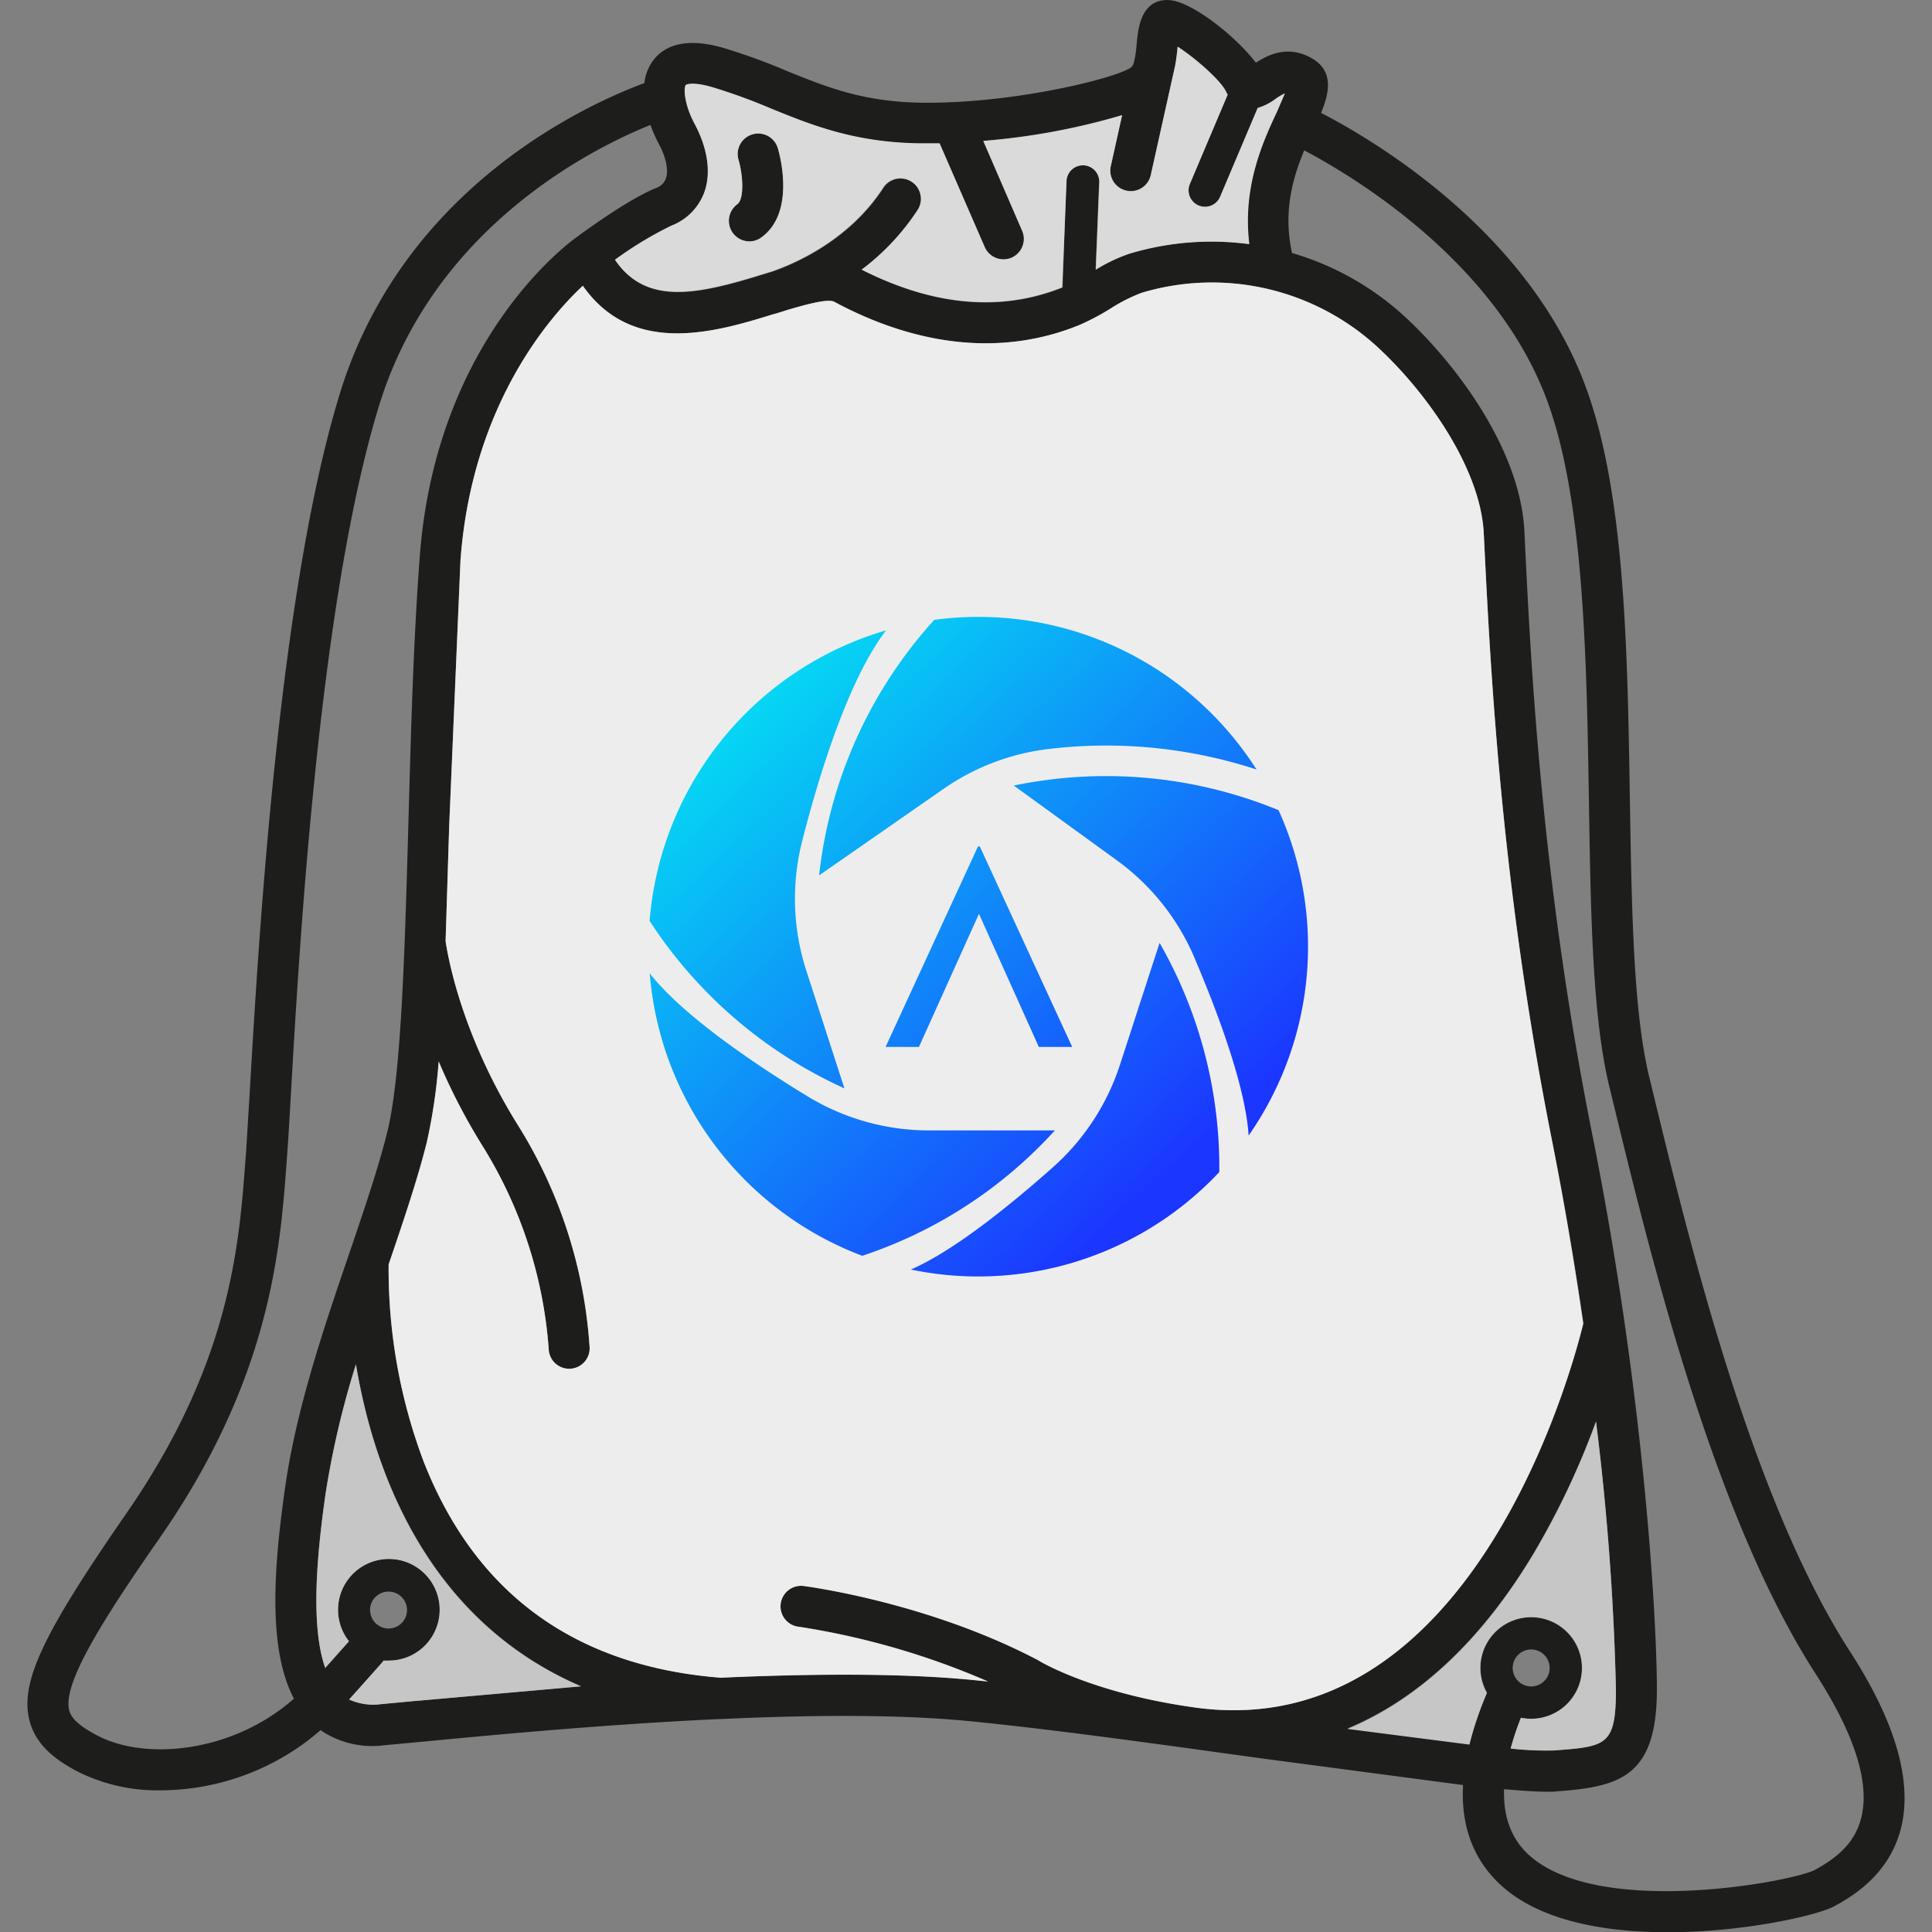
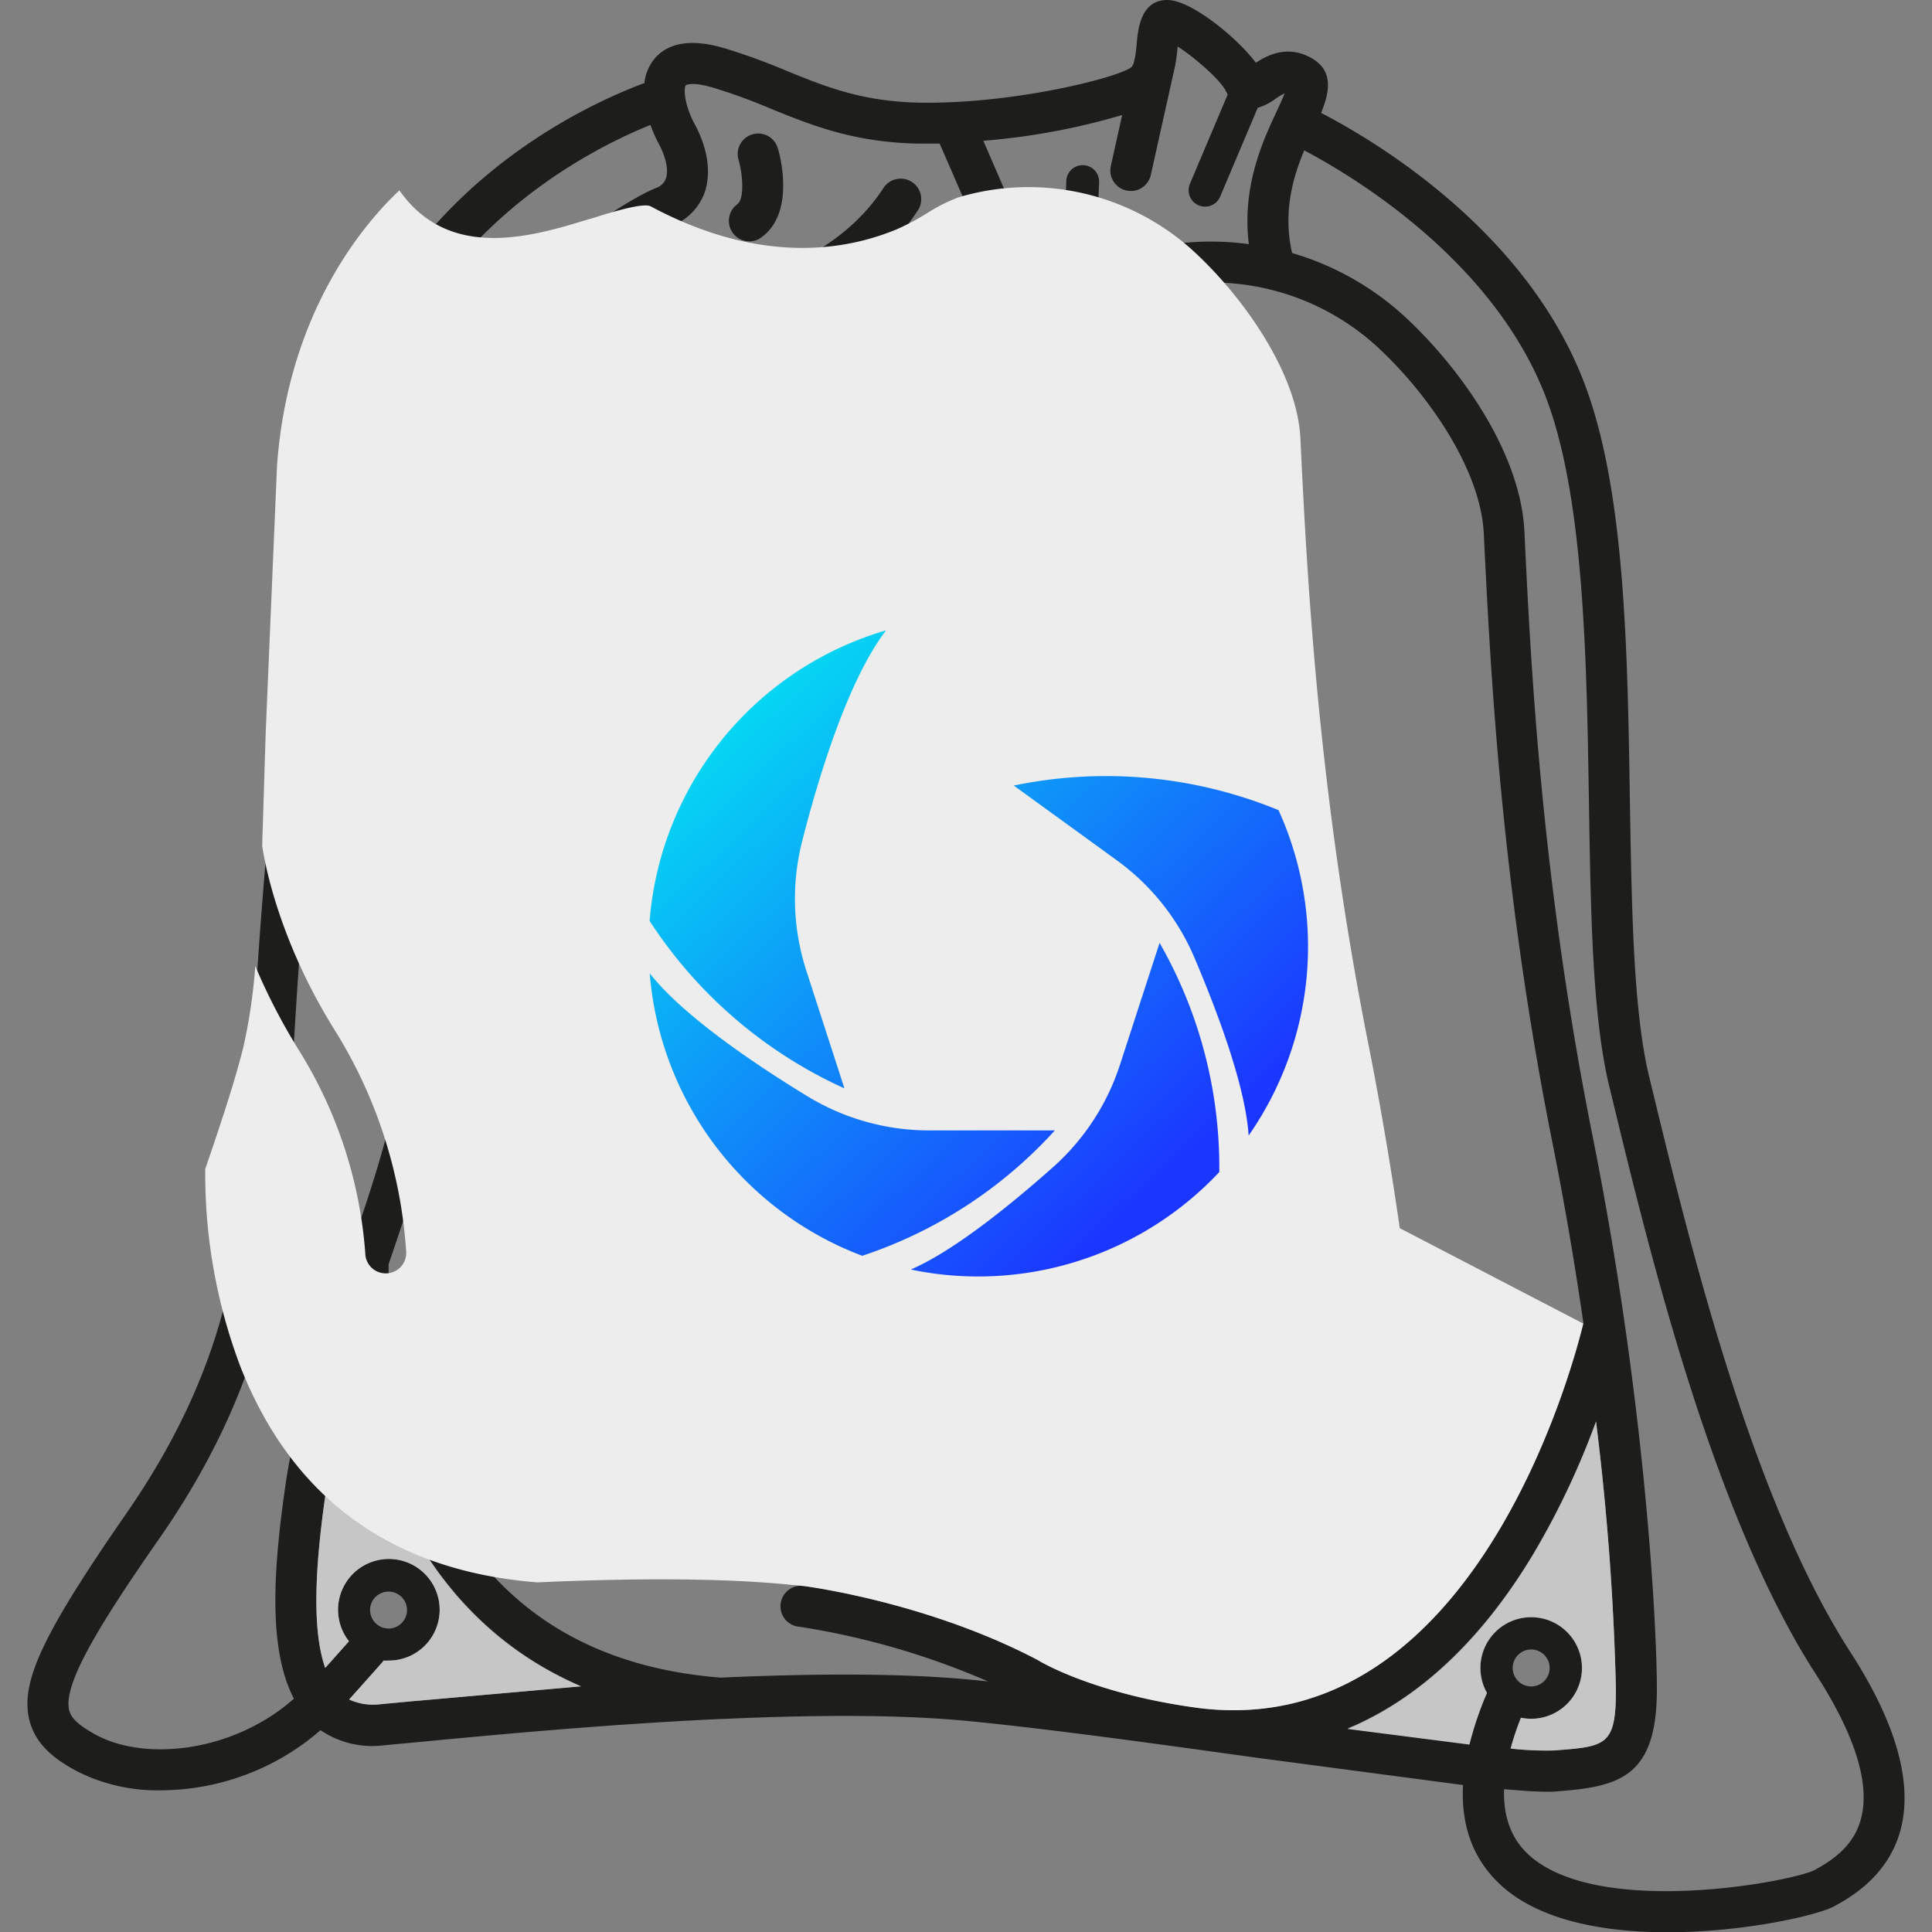
<svg xmlns="http://www.w3.org/2000/svg" xmlns:xlink="http://www.w3.org/1999/xlink" viewBox="0 0 300 300">
  <rect x="0" y="0" width="300" height="300" fill="#808080" stroke="none" />
  <defs>
    <linearGradient id="A" x1="205.03" y1="160.49" x2="122.95" y2="72.69" gradientUnits="userSpaceOnUse">
      <stop offset="0" stop-color="#1b36ff" />
      <stop offset="1" stop-color="#00fcf1" />
    </linearGradient>
    <linearGradient id="B" x1="198.28" y1="166.79" x2="116.21" y2="78.99" xlink:href="#A" />
    <linearGradient id="C" x1="178.84" y1="184.97" x2="96.77" y2="97.17" xlink:href="#A" />
    <linearGradient id="D" x1="160.77" y1="201.86" x2="78.7" y2="114.06" xlink:href="#A" />
    <linearGradient id="E" x1="175.77" y1="187.84" x2="93.69" y2="100.04" xlink:href="#A" />
    <linearGradient id="F" x1="179.63" y1="184.23" x2="97.55" y2="96.43" xlink:href="#A" />
  </defs>
  <path d="M118.23 36.86a3.11 3.11 0 0 1-1.87.62 3.19 3.19 0 0 1-1.88-5.76c1.13-.82.88-4.57.2-6.9a3.181 3.181 0 0 1 6.1-1.81c.3.99 2.78 9.99-2.55 13.85zm169.06 219.62c-15.36-23.78-25.07-63.93-30.87-87.91l-.33-1.35c-2.47-10.2-2.72-26-3-42.8-.36-23.17-.74-47.13-6.62-63.69-8.69-24.52-32.93-38.85-41.33-43.2 1.3-3.18 2-6.53-1.48-8.5-3.71-2.12-6.86-.46-8.65.71C192 5.75 184.91 0 181.27 0c-4.12 0-4.54 4.47-4.75 6.62a27.67 27.67 0 0 1-.25 2.16l-.19.84a2 2 0 0 1-.36.78c-1.82 1.49-14.91 4.86-27.75 5.46h-.11c-1.71.08-3.42.11-5.09.08-8.88-.17-14.59-2.48-20.63-4.94a95.8 95.8 0 0 0-9.78-3.55c-5-1.46-8.68-.86-10.81 1.77a7.21 7.21 0 0 0-1.49 3.68C91.69 16 62.72 28.74 52.77 61.12c-9.54 31.08-12.65 85.42-14 108.62l-.55 9-.12 1.57c-1 13.33-2.38 31.59-18.69 55-12.78 18.48-16.26 25.88-14.86 31.74 1 4.07 4.3 6.33 7.43 8A27.63 27.63 0 0 0 25 278a38.1 38.1 0 0 0 22.25-7.32h0a10.19 10.19 0 0 0 .82-.63 31.3 31.3 0 0 0 1.7-1.39A14.32 14.32 0 0 0 59.7 271l5.37-.5c11-1.05 28.77-2.74 46.7-3.57h.23c13.66-.63 27.4-.75 38.32.31 9.52.92 21.74 2.52 34.33 4.25l11.38 1.57 31.15 4.12c-.34 6.45 1.63 11.68 5.95 15.61 6.07 5.52 16.12 7.25 25.79 7.25 12 0 23.42-2.66 25.93-4.05 2.31-1.27 8.45-4.64 10.33-12.08 1.82-7.28-.82-16.49-7.89-27.43zM107.9 19.33c-1.64-3-1.78-5.63-1.4-6.1 0 0 .87-.59 4.09.34a90.21 90.21 0 0 1 9.15 3.33c6.32 2.57 12.85 5.22 22.91 5.4h3.26l7 16.09a3.18 3.18 0 0 0 2.92 1.92 3.39 3.39 0 0 0 1.27-.26 3.19 3.19 0 0 0 1.65-4.19l-6.06-14a105.54 105.54 0 0 0 21.56-4l-1.76 7.92a3.18 3.18 0 0 0 2.42 3.8 3.25 3.25 0 0 0 .69.08 3.18 3.18 0 0 0 3.1-2.5l3.8-17.07v-.05c.19-1 .29-2 .37-2.81 2.64 1.69 6.65 5.18 7.49 6.93.09.18.18.35.28.51l-5.89 13.92a2.55 2.55 0 0 0 4.69 2l5.86-13.85a8.56 8.56 0 0 0 2.7-1.36 10 10 0 0 1 1.48-.88c-.32.82-.82 1.9-1.23 2.78-2.12 4.52-5.44 11.65-4.33 20.63a44.26 44.26 0 0 0-18.58 1.46 25.52 25.52 0 0 0-5.22 2.48l.55-13.67a2.55 2.55 0 0 0-5.09-.21L165 44.66c-9.54 3.82-20 2.89-31.15-2.75a36.73 36.73 0 0 0 8.76-9.37 3.19 3.19 0 0 0-5.36-3.45c-5.3 8.24-13.81 11.88-17.28 13.08l-1.36.42c-10.35 3.21-18.23 4.9-23.07-2.21a57.59 57.59 0 0 1 8.75-5.29 8.8 8.8 0 0 0 5.13-5.2c1.03-3.02.51-6.77-1.52-10.56zM44.27 231c-1.71 12-2.77 24.89 1.37 32.77-9.38 8.3-23 9.75-30.65 5.66-3.35-1.8-4-2.93-4.25-3.88-1-4.05 4.87-13.54 13.93-26.55 17.33-24.85 18.81-44.9 19.81-58.17l.11-1.56c.16-2 .34-5.16.57-9.17 1.31-23 4.38-76.77 13.7-107.11C67.4 35.18 92.18 22.94 101 19.4a23 23 0 0 0 1.3 2.94c1.14 2.12 1.54 4.13 1.09 5.4a2.44 2.44 0 0 1-1.55 1.46c-4.55 1.88-11.66 7.15-12.37 7.68-1 .72-21.83 15.8-24.3 49.71-1 13.18-1.37 27.56-1.76 41.46-.57 20.09-1.11 39.06-3.29 47.8-1.38 5.52-3.55 11.9-5.84 18.65C50.4 205.85 46 218.72 44.27 231zm20.19 33.11l-5.33.5a9 9 0 0 1-4.92-.73c2.33-2.53 4.44-4.95 5.16-5.78a2.4 2.4 0 0 0 .18-.26 6.85 6.85 0 0 0 .79 0 7.89 7.89 0 1 0-6.15-3l-3.69 4.14c-2.39-6.76-1.19-18.35.07-27.15a138 138 0 0 1 4.7-20c2.67 16 10.76 39.55 34.95 50l-25.76 2.3zm-7-14.1a2.87 2.87 0 1 1 2.87 2.87 2.88 2.88 0 0 1-2.86-2.88zm128.06 15.11c-15.92-2.21-24.08-7.19-24.16-7.23l-.21-.13c-16.94-8.9-35.43-11.37-36.21-11.48a3.19 3.19 0 1 0-.82 6.32 119.35 119.35 0 0 1 29.3 8.49l-2.49-.25c-6-.58-12.74-.81-19.86-.81-6.23 0-12.72.18-19.18.47-22.52-1.78-38-13-46.06-33.42a84.79 84.79 0 0 1-5.49-30.76c2.32-6.8 4.49-13.23 5.92-18.94a86.51 86.51 0 0 0 1.85-12.58 94.34 94.34 0 0 0 6.93 13.32 69.11 69.11 0 0 1 10.16 31.3 3.18 3.18 0 0 0 3.18 3.12h.06a3.18 3.18 0 0 0 3.12-3.25 74.06 74.06 0 0 0-11.11-34.53c-9.07-14.52-11-26.92-11.26-28.61l.56-17.92 1.75-41.18c1.74-23.83 13.57-37.59 19-42.68 7.7 11 20.53 7.22 29.49 4.45.28-.07 1-.27 2.14-.65 3-.89 6.44-1.83 7.41-1.31 13.26 7.12 26.42 8.37 38.06 3.61a37.08 37.08 0 0 0 4.81-2.54 26.07 26.07 0 0 1 4.85-2.46 38 38 0 0 1 36.6 8.38c7.89 7.28 16.07 19.06 16.54 29 1 20.28 2.58 54.22 10.69 94.73 1.94 9.71 3.51 19.11 4.79 27.93-1.58 6.41-17.12 65.62-60.35 59.63zm44.37-6.12a7.88 7.88 0 0 0 1 3.82 52.12 52.12 0 0 0-2.72 8l-18.93-2.43c11.08-4.62 20.87-13.77 28.94-27.27a122.34 122.34 0 0 0 9.65-20.44 412.87 412.87 0 0 1 3.09 41.62c0 8.78-1.48 8.89-9.73 9.5a50.35 50.35 0 0 1-6.62-.3 44.69 44.69 0 0 1 1.6-4.78 8.41 8.41 0 0 0 1.59.16 7.87 7.87 0 1 0-7.87-7.87zm5 0a2.87 2.87 0 1 1 2.87 2.87 2.87 2.87 0 0 1-2.87-2.87zM289 282.31c-1.05 4.19-4.24 6.43-7.21 8.06-3.47 1.81-33.75 7.55-44.49-2.43-2.64-2.46-3.88-5.85-3.75-10.12 2.79.25 5.08.4 6.73.4.52 0 1 0 1.37-.05 9.73-.72 15.63-2.14 15.63-15.85 0-10-1.8-44.95-10-86-8-40-9.61-73.68-10.57-93.79-.6-12.55-10.39-25.82-18.59-33.38a44.12 44.12 0 0 0-17.49-9.86c-1.42-6.37.1-11.66 1.89-15.94 7.92 4.18 30.19 17.6 37.95 39.49 5.53 15.58 5.91 40.06 6.26 61.66.27 17.13.52 33.31 3.16 44.2l.33 1.35c5.9 24.37 15.77 65.18 31.71 89.86 6.07 9.42 8.46 16.95 7.07 22.4z" fill="#1d1d1b" />
-   <path d="M199.52 14.5a10 10 0 0 0-1.48.88 8.56 8.56 0 0 1-2.75 1.39l-5.86 13.85a2.55 2.55 0 0 1-4.69-2l5.89-13.92c-.1-.16-.19-.33-.28-.51-.84-1.75-4.85-5.24-7.49-6.93-.08.85-.18 1.82-.37 2.81v.05l-3.8 17.07a3.18 3.18 0 0 1-3.1 2.5 3.25 3.25 0 0 1-.69-.08 3.18 3.18 0 0 1-2.42-3.8l1.76-7.92a105.54 105.54 0 0 1-21.56 4l6.06 14a3.19 3.19 0 0 1-1.65 4.11 3.39 3.39 0 0 1-1.27.26 3.18 3.18 0 0 1-2.92-1.92l-7-16.09h-3.26c-10.06-.18-16.59-2.83-22.91-5.4a90.21 90.21 0 0 0-9.15-3.33c-3.22-.93-4.08-.35-4.09-.34-.38.47-.24 3.05 1.4 6.1 2 3.79 2.55 7.54 1.47 10.56a8.8 8.8 0 0 1-5.13 5.2 57.59 57.59 0 0 0-8.75 5.29c4.84 7.11 12.72 5.42 23.07 2.21l1.36-.42c3.47-1.2 12-4.84 17.28-13.08a3.19 3.19 0 0 1 5.36 3.45 36.73 36.73 0 0 1-8.76 9.37c11.14 5.64 21.61 6.57 31.15 2.75l.68-16.61a2.55 2.55 0 0 1 5.09.21l-.55 13.67a25.52 25.52 0 0 1 5.22-2.48A44.26 44.26 0 0 1 194 37.91c-1.11-9 2.21-16.11 4.33-20.63l1.19-2.78zm-81.29 22.36a3.11 3.11 0 0 1-1.87.62 3.19 3.19 0 0 1-1.88-5.76c1.13-.82.88-4.57.2-6.9a3.18 3.18 0 0 1 6.1-1.81c.3.99 2.78 9.99-2.55 13.85z" fill="#dadada" />
  <path d="M250.92 262.32c0 8.78-1.48 8.89-9.73 9.5a50.35 50.35 0 0 1-6.62-.3 44.69 44.69 0 0 1 1.6-4.78 8.41 8.41 0 0 0 1.59.16 7.9 7.9 0 1 0-6.87-4 52.12 52.12 0 0 0-2.72 8l-18.93-2.43c11.08-4.62 20.87-13.77 28.94-27.27a122.34 122.34 0 0 0 9.65-20.44 412.87 412.87 0 0 1 3.09 41.56zm-160.7-.46l-25.76 2.27-5.33.5a9 9 0 0 1-4.92-.73l5.16-5.78a2.4 2.4 0 0 0 .18-.26 6.85 6.85 0 0 0 .79 0 7.89 7.89 0 1 0-6.15-3L50.5 259c-2.39-6.76-1.19-18.35.07-27.15a138 138 0 0 1 4.7-20c2.67 16.09 10.73 39.61 34.95 50.01z" fill="#c6c6c6" />
-   <path d="M245.84 205.52c-1.54 6.4-17.08 65.61-60.31 59.62-15.92-2.21-24.08-7.19-24.16-7.23l-.21-.13c-16.94-8.9-35.43-11.37-36.21-11.48a3.19 3.19 0 1 0-.82 6.32 119.35 119.35 0 0 1 29.3 8.49l-2.49-.25c-6-.58-12.74-.81-19.86-.81-6.23 0-12.72.18-19.18.47-22.52-1.78-38-13-46.06-33.42a84.79 84.79 0 0 1-5.49-30.76c2.32-6.8 4.49-13.23 5.92-18.94a86.51 86.51 0 0 0 1.85-12.58 94.34 94.34 0 0 0 6.93 13.32 69.11 69.11 0 0 1 10.15 31.28 3.18 3.18 0 0 0 3.18 3.12h.06a3.18 3.18 0 0 0 3.12-3.25 74.06 74.06 0 0 0-11.11-34.53c-9.07-14.52-11-26.92-11.26-28.61l.56-17.92 1.75-41.18c1.74-23.83 13.57-37.59 19-42.68 7.7 11 20.53 7.22 29.49 4.45.28-.07 1-.27 2.14-.65 3-.89 6.44-1.83 7.41-1.31 13.26 7.12 26.42 8.37 38.06 3.61a37.08 37.08 0 0 0 4.81-2.54 26.07 26.07 0 0 1 4.85-2.46 38 38 0 0 1 36.6 8.38c7.89 7.28 16.07 19.06 16.54 29 1 20.28 2.58 54.22 10.69 94.73 1.91 9.72 3.47 19.12 4.75 27.94z" fill="#ededed" />
+   <path d="M245.84 205.52c-1.54 6.4-17.08 65.61-60.31 59.62-15.92-2.21-24.08-7.19-24.16-7.23l-.21-.13c-16.94-8.9-35.43-11.37-36.21-11.48l-2.49-.25c-6-.58-12.74-.81-19.86-.81-6.23 0-12.72.18-19.18.47-22.52-1.78-38-13-46.06-33.42a84.79 84.79 0 0 1-5.49-30.76c2.32-6.8 4.49-13.23 5.92-18.94a86.51 86.51 0 0 0 1.85-12.58 94.34 94.34 0 0 0 6.93 13.32 69.11 69.11 0 0 1 10.15 31.28 3.18 3.18 0 0 0 3.18 3.12h.06a3.18 3.18 0 0 0 3.12-3.25 74.06 74.06 0 0 0-11.11-34.53c-9.07-14.52-11-26.92-11.26-28.61l.56-17.92 1.75-41.18c1.74-23.83 13.57-37.59 19-42.68 7.7 11 20.53 7.22 29.49 4.45.28-.07 1-.27 2.14-.65 3-.89 6.44-1.83 7.41-1.31 13.26 7.12 26.42 8.37 38.06 3.61a37.08 37.08 0 0 0 4.81-2.54 26.07 26.07 0 0 1 4.85-2.46 38 38 0 0 1 36.6 8.38c7.89 7.28 16.07 19.06 16.54 29 1 20.28 2.58 54.22 10.69 94.73 1.91 9.72 3.47 19.12 4.75 27.94z" fill="#ededed" />
  <path d="M193.89,176.34c-.51-7.85-5-19.58-8.47-27.75a36.11,36.11,0,0,0-12-15l-16-11.61a70.48,70.48,0,0,1,41.11,3.82,51.28,51.28,0,0,1-4.66,50.55Z" fill="url(#A)" />
-   <path d="M127.19,135.93a70.49,70.49,0,0,1,17.88-39.68,51.24,51.24,0,0,1,34.53,7.66,51.48,51.48,0,0,1,15.52,15.58,75.18,75.18,0,0,0-32.35-3.18,36,36,0,0,0-16.32,6.23Z" fill="url(#B)" />
  <path d="M131.12 169a71 71 0 0 1-30.25-26 51.27 51.27 0 0 1 36.72-45.12c-5.85 7.63-10.41 22.46-13 32.62a36.22 36.22 0 0 0 .63 20.27z" fill="url(#C)" />
  <path d="M133.89,195a51.28,51.28,0,0,1-33-43.86c5.19,6.62,16.4,14.15,24.46,19.07a36.29,36.29,0,0,0,18.92,5.32H163.8A70.24,70.24,0,0,1,133.89,195Z" fill="url(#D)" />
  <path d="M151.92 198.21a51 51 0 0 1-10.49-1.08c6.75-2.9 15.78-10.29 22.08-15.89a36.31 36.31 0 0 0 10.4-15.91l6.15-18.92a70.11 70.11 0 0 1 9.27 35.59h0a51.33 51.33 0 0 1-37.41 16.21z" fill="url(#E)" />
-   <path d="M166.49 162.57l-14.35-31.14h-.28l-14.35 31.14h5.18l9.32-20.67 9.3 20.67h5.18" fill="url(#F)" />
</svg>